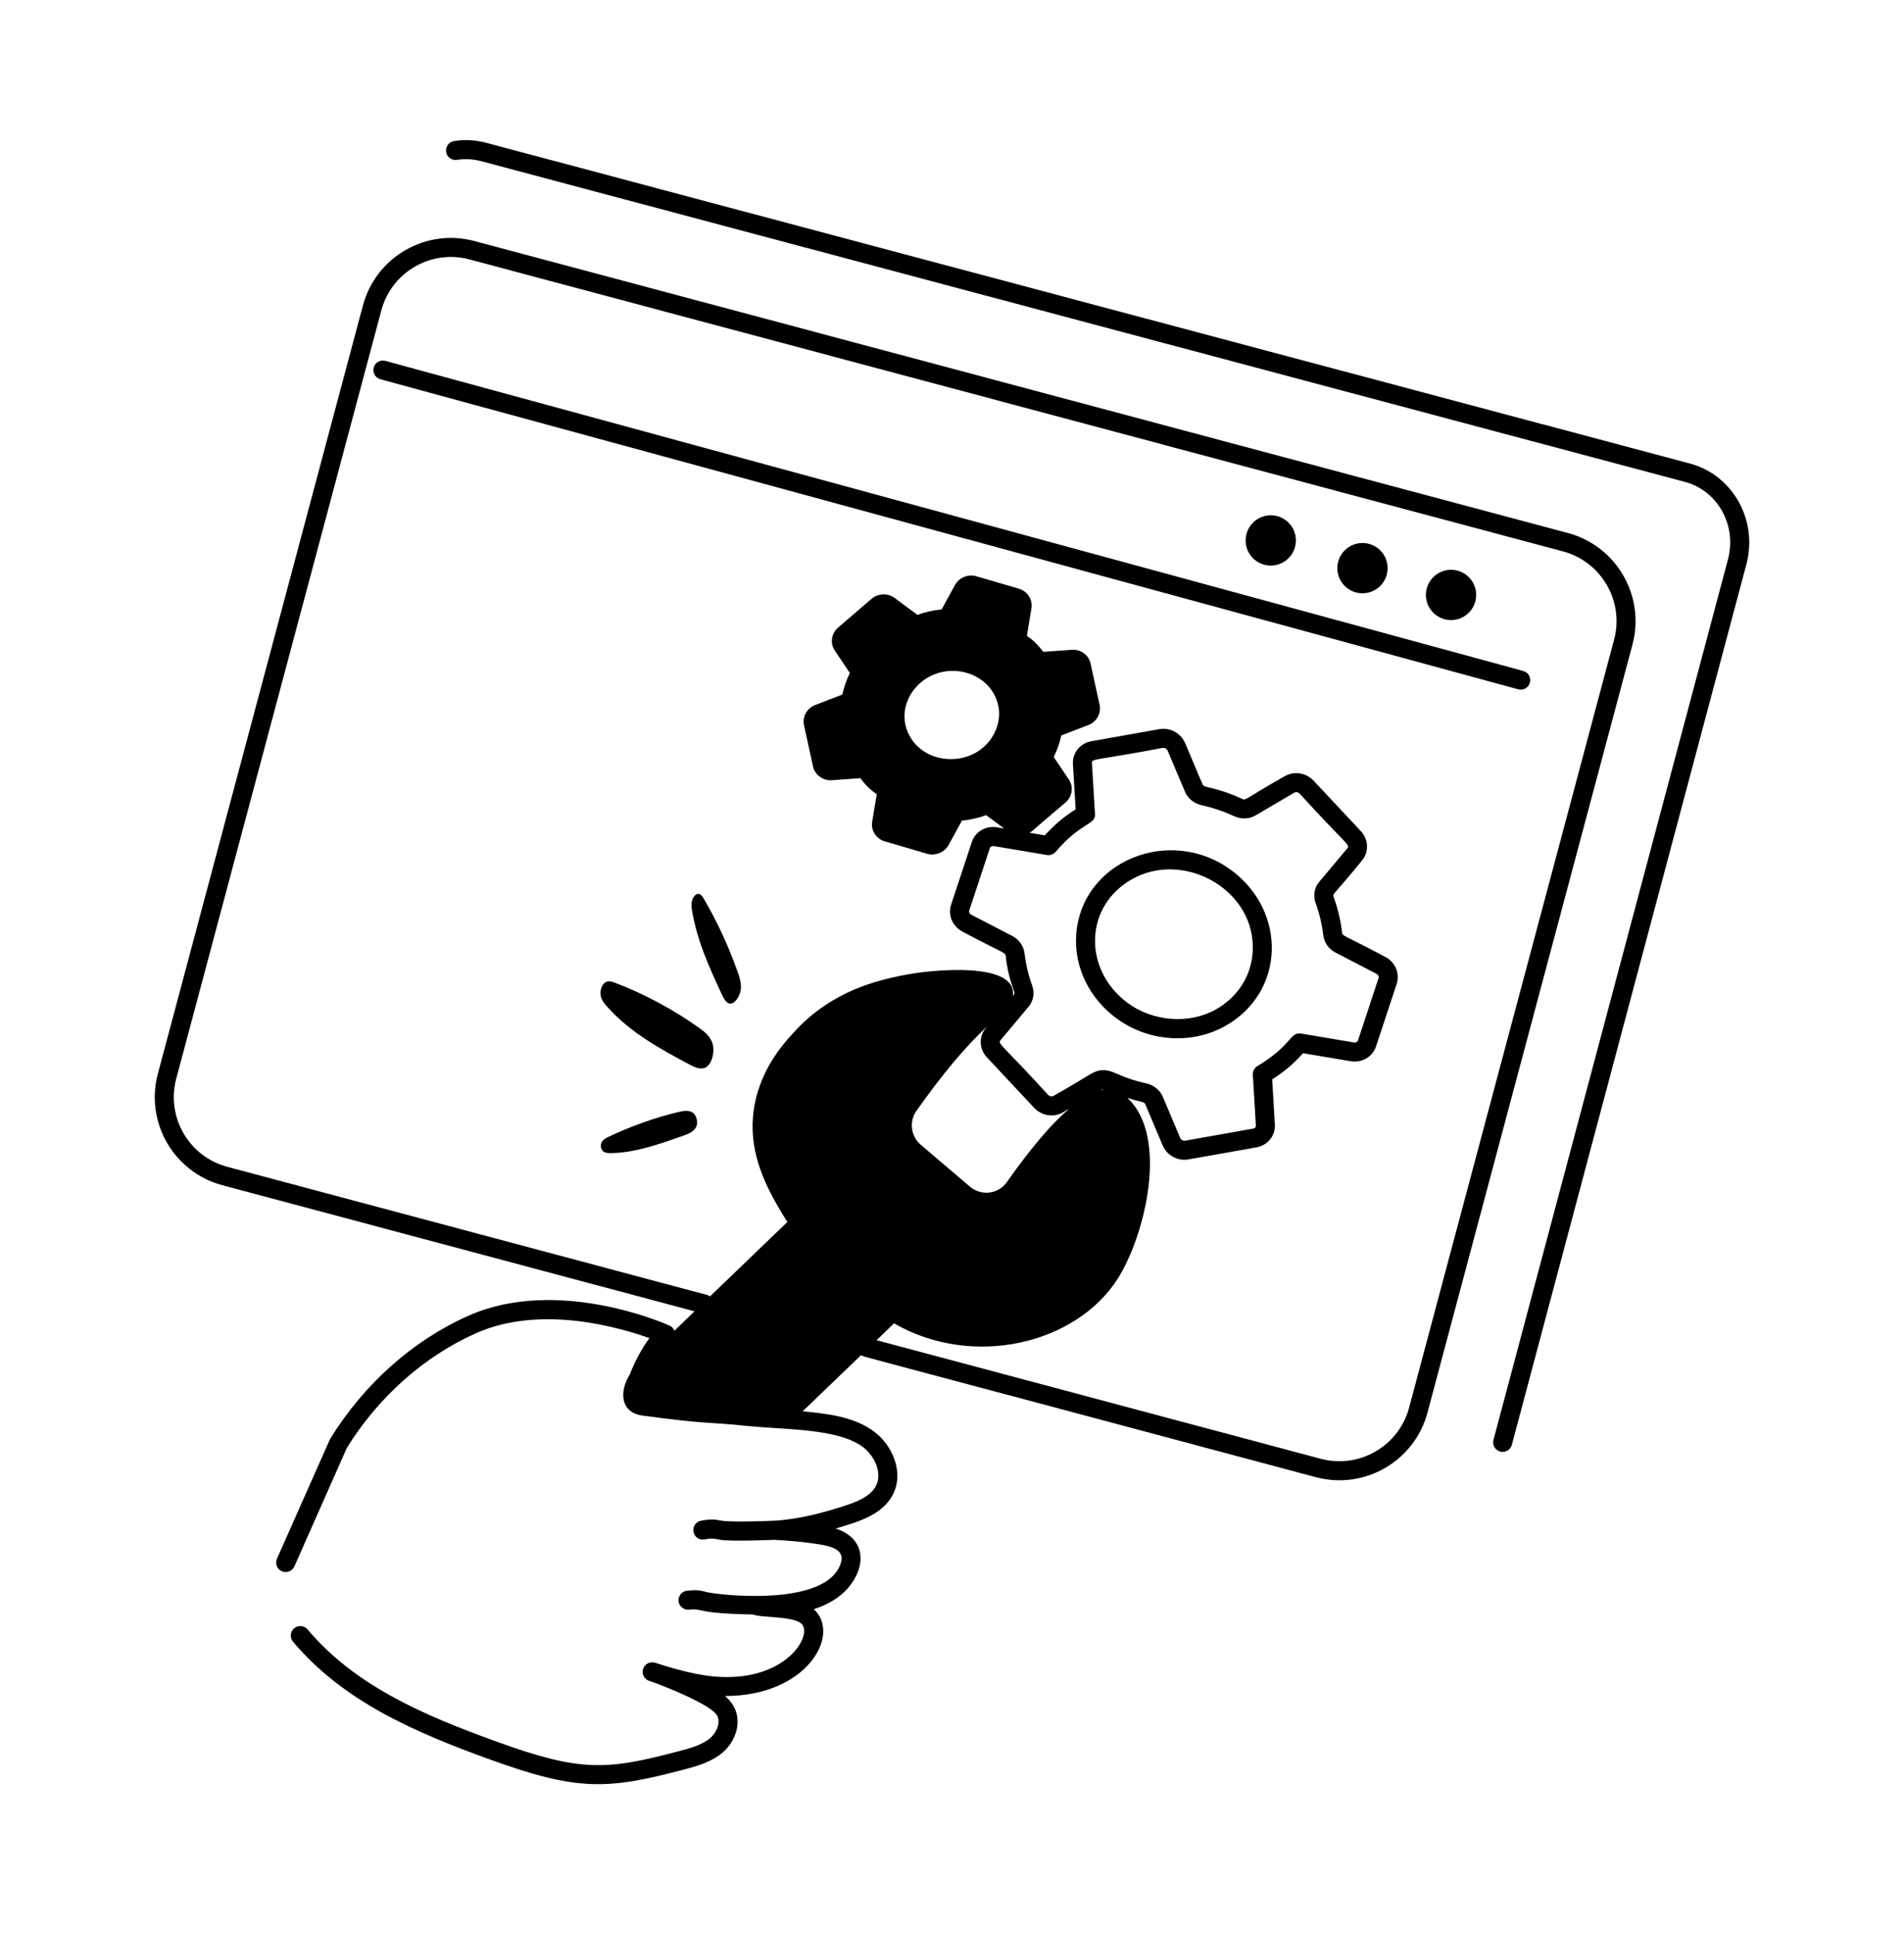
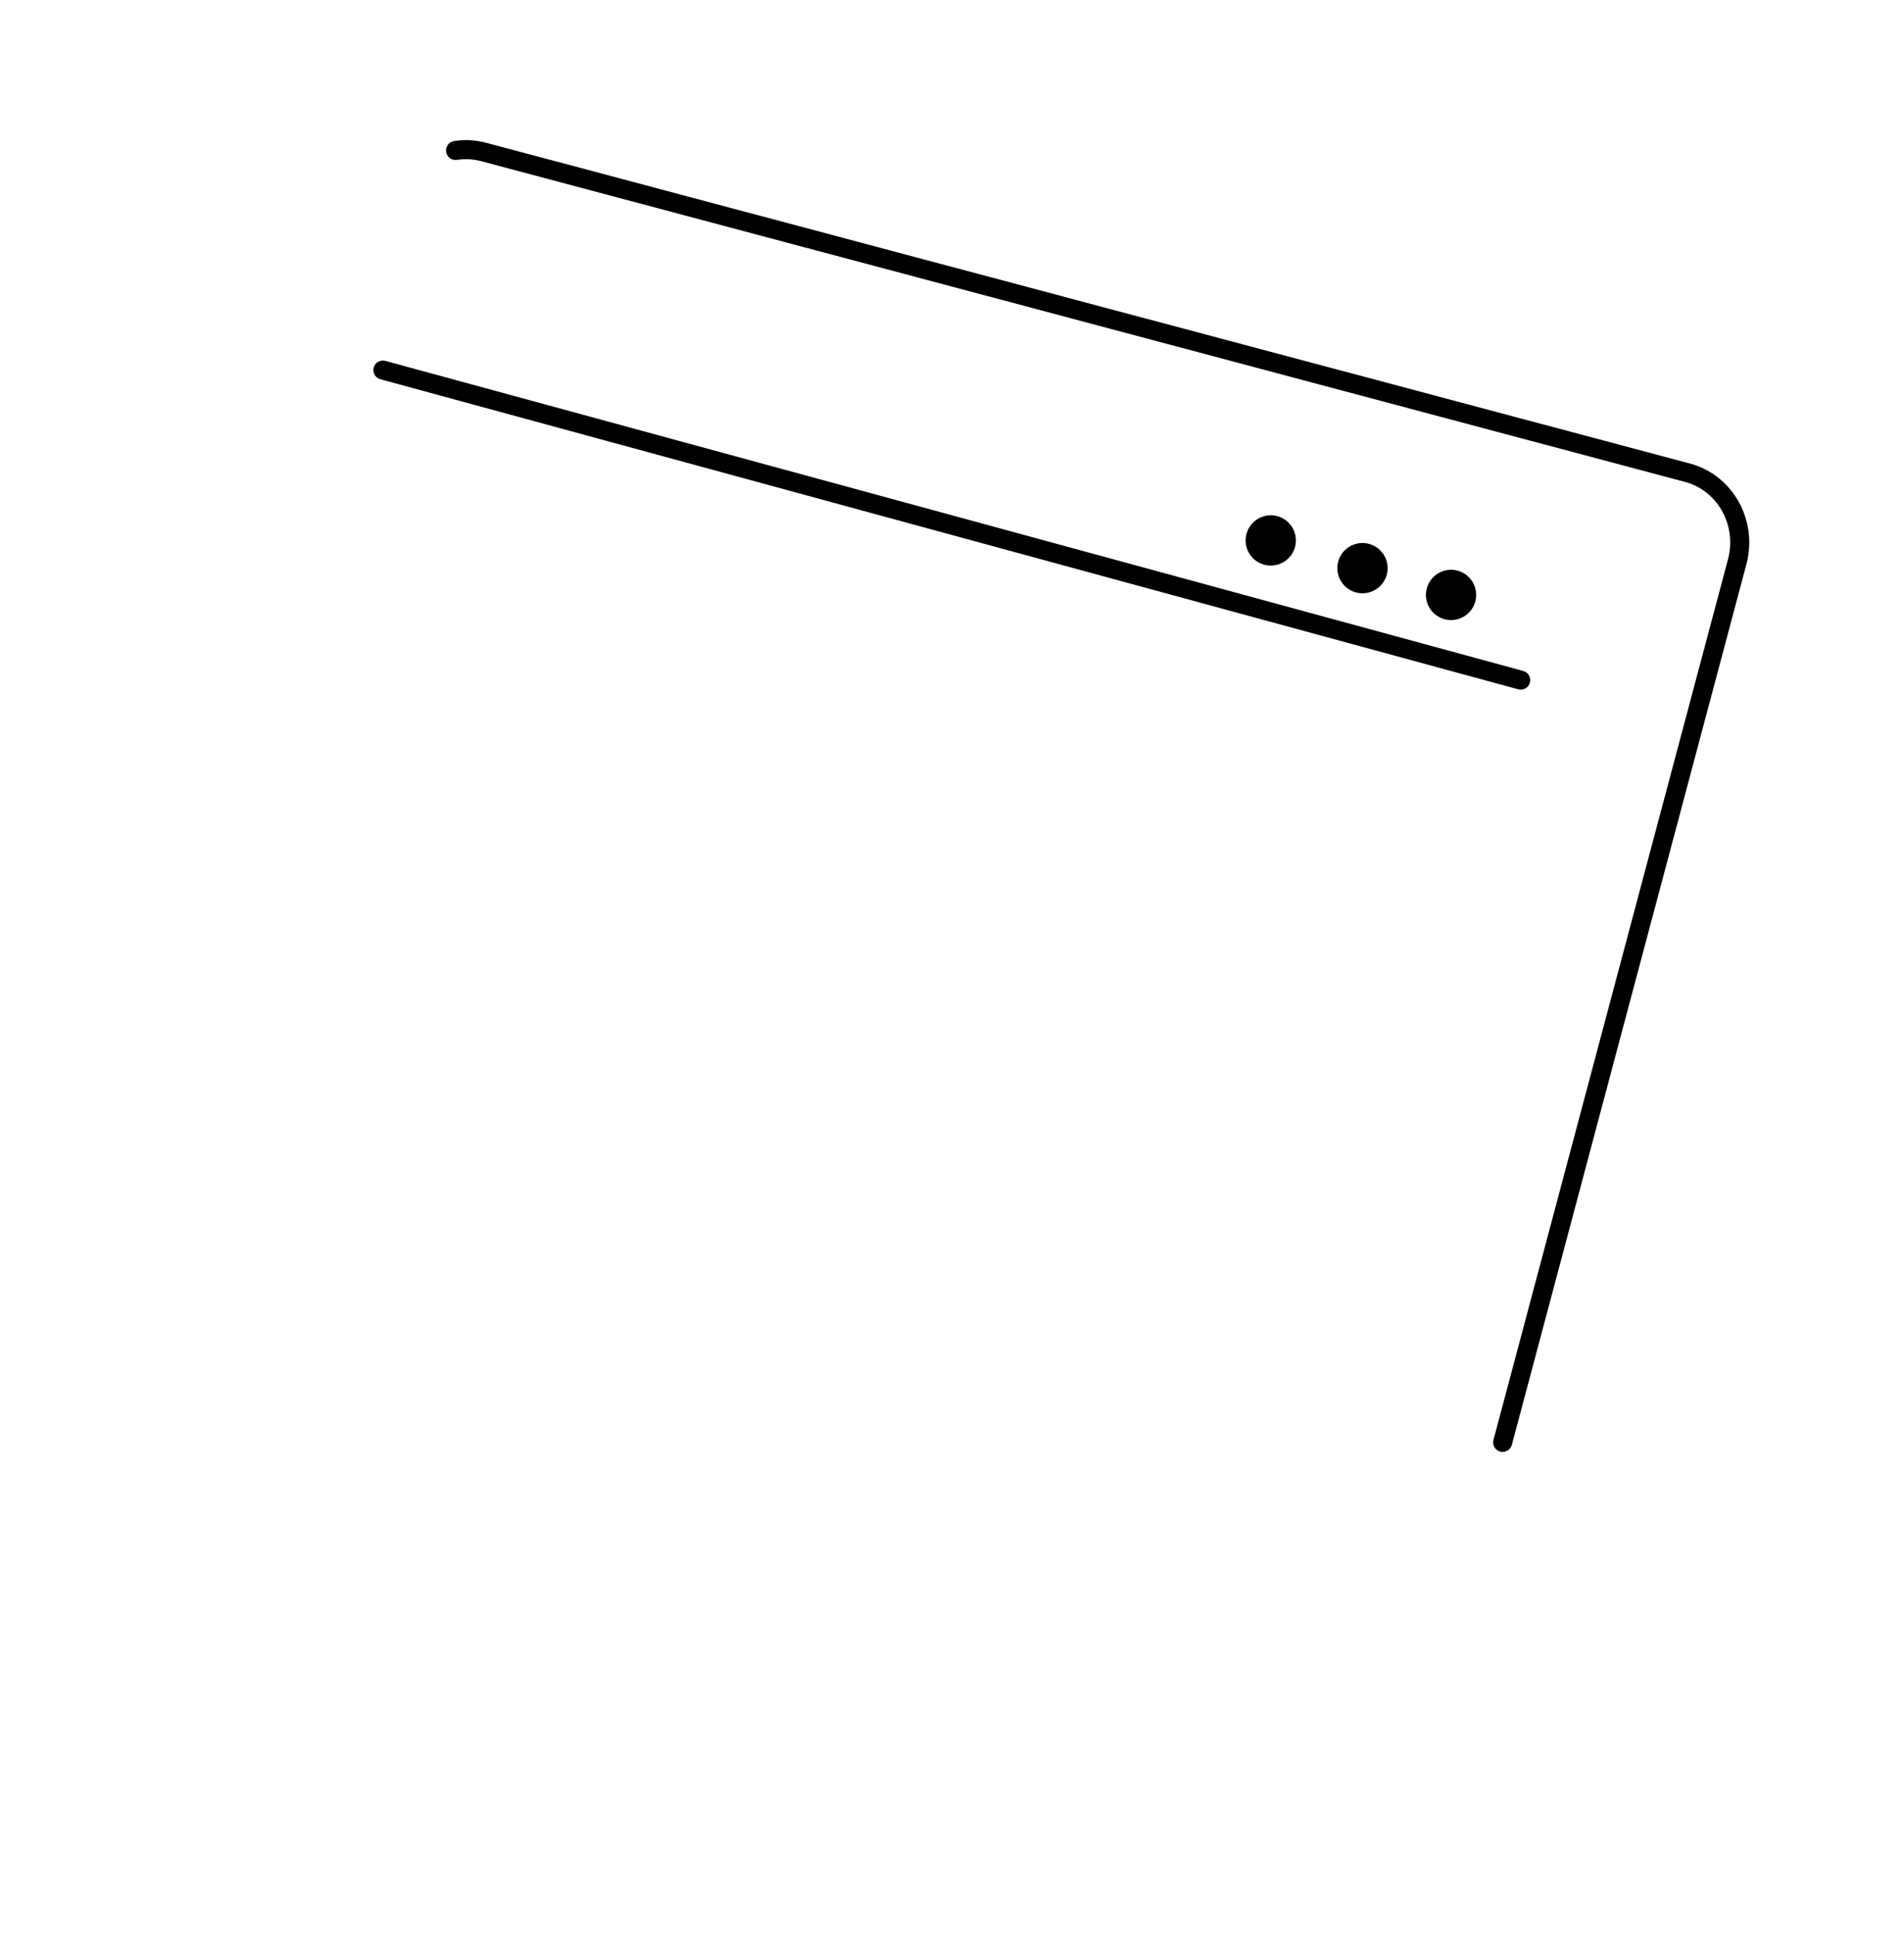
<svg xmlns="http://www.w3.org/2000/svg" width="64" height="65" viewBox="0 0 64 65" fill="none">
-   <path d="M44.232 49.646C45.883 50.085 47.551 49.094 47.982 47.477L54.873 21.663C55.309 20.032 54.336 18.35 52.704 17.914L15.947 8.101C14.314 7.663 12.634 8.635 12.198 10.271L5.307 36.084C4.87 37.722 5.843 39.398 7.477 39.834L23.345 44.071C23.092 44.314 22.867 44.532 22.669 44.724C22.637 44.652 22.59 44.589 22.517 44.556C22.364 44.486 18.741 42.887 15.74 44.222C13.884 45.048 12.241 46.505 11.094 48.363L9.31 52.385C9.238 52.546 9.311 52.736 9.472 52.807C9.635 52.876 9.822 52.806 9.895 52.645L11.659 48.661C12.718 46.95 14.26 45.581 16 44.807C18.173 43.84 20.817 44.609 21.83 44.973C21.58 45.305 21.334 45.761 21.172 46.19C20.815 46.756 20.842 47.456 21.574 47.572C23.865 47.882 23.825 47.786 25.082 47.92C26.349 48.054 28.166 47.993 29.013 48.638C29.396 48.929 29.669 49.511 29.442 49.942C29.251 50.306 28.777 50.484 28.347 50.622C27.785 50.803 26.948 51.045 26.1 51.104C25.554 51.137 24.507 51.153 24.252 51.107C24.02 51.064 23.894 51.047 23.565 51.109C23.392 51.141 23.277 51.31 23.311 51.483C23.344 51.656 23.507 51.775 23.685 51.737C23.931 51.691 23.955 51.703 24.204 51.749C24.578 51.815 26.116 51.747 26.026 51.751C26.612 51.781 27.098 51.831 27.553 51.905C28.123 51.996 28.463 52.176 28.197 52.692C27.522 54.008 24.099 53.593 23.772 53.511C23.482 53.433 23.381 53.431 23.092 53.462C22.917 53.481 22.79 53.64 22.809 53.816C22.829 53.99 22.982 54.114 23.162 54.099C23.664 54.044 23.305 54.222 25.319 54.261C25.56 54.374 26.707 54.307 26.955 54.586C27.291 54.966 26.508 56.302 24.585 56.36C23.772 56.39 22.972 56.187 22.019 55.882C21.852 55.831 21.672 55.92 21.617 56.088C21.562 56.255 21.654 56.435 21.822 56.491C22.276 56.642 23.875 57.276 24.098 57.645C24.236 57.876 24.094 58.219 23.882 58.405C23.608 58.646 23.196 58.755 22.832 58.851C20.382 59.498 19.524 59.563 16.662 58.522C14.307 57.667 11.951 56.68 10.339 54.763C10.226 54.628 10.023 54.612 9.888 54.724C9.753 54.838 9.736 55.04 9.849 55.175C11.549 57.196 13.977 58.228 16.443 59.124C19.418 60.205 20.407 60.153 22.996 59.47C23.407 59.361 23.917 59.226 24.306 58.885C24.852 58.405 25.027 57.534 24.366 57.001C27.153 57.001 28.278 54.919 27.356 54.083C27.931 53.895 28.469 53.564 28.766 52.985C28.947 52.632 28.976 52.276 28.845 51.98C28.693 51.636 28.372 51.463 28.088 51.371C28.841 51.152 29.655 50.914 30.008 50.24C30.397 49.502 30.004 48.586 29.4 48.128C28.701 47.597 27.801 47.517 26.982 47.43L28.942 45.545C29.058 45.617 28.213 45.359 44.232 49.646ZM34.694 33.119C34.567 32.77 34.482 32.41 34.44 32.051C34.411 31.798 34.257 31.576 34.031 31.459L32.651 30.744C32.593 30.714 32.562 30.655 32.578 30.605L33.273 28.501C33.289 28.454 33.344 28.427 33.41 28.436L35.19 28.735C35.3 28.756 35.412 28.712 35.486 28.627C36.359 27.607 36.83 27.738 36.806 27.352L36.703 25.64C36.695 25.485 36.863 25.56 39.077 25.136C39.144 25.123 39.22 25.161 39.246 25.223L39.831 26.608C39.927 26.837 40.137 27.006 40.39 27.062C40.762 27.143 41.13 27.268 41.484 27.43C41.722 27.54 41.992 27.53 42.206 27.403L43.502 26.642C43.557 26.609 43.64 26.623 43.688 26.675C45.216 28.353 45.392 28.387 45.292 28.507L44.342 29.639C44.177 29.835 44.133 30.102 44.223 30.353C44.35 30.702 44.436 31.061 44.478 31.421C44.507 31.674 44.66 31.895 44.887 32.012L46.267 32.727C46.325 32.757 46.356 32.816 46.34 32.865L45.646 34.969C45.629 35.017 45.571 35.049 45.508 35.035L43.732 34.736C43.351 34.679 43.439 35.125 42.267 35.829C42.165 35.89 42.105 36.003 42.112 36.122L42.214 37.832C42.217 37.88 42.182 37.92 42.125 37.93L39.842 38.336C39.771 38.348 39.698 38.309 39.672 38.249L39.088 36.865C38.992 36.636 38.782 36.465 38.529 36.41C37.636 36.214 37.447 35.967 37.093 35.967C36.741 35.967 36.656 36.136 35.415 36.829C35.36 36.864 35.278 36.847 35.23 36.796C33.719 35.137 33.527 35.083 33.627 34.964L34.574 33.834C34.739 33.637 34.784 33.37 34.694 33.119ZM33.377 24.727C32.751 25.798 31.095 25.763 30.554 24.694C30.025 23.65 30.963 22.429 32.197 22.556C32.743 22.614 33.205 22.918 33.434 23.37C33.651 23.799 33.63 24.294 33.377 24.727ZM37.096 36.622C37.066 36.626 37.034 36.634 37.002 36.641L37.035 36.621C37.051 36.611 37.075 36.622 37.096 36.622ZM33.173 35.535L34.762 37.233C35.016 37.505 35.427 37.566 35.739 37.38L35.935 37.266C35.402 37.723 34.721 38.479 33.844 39.729C33.565 40.125 33 40.215 32.601 39.88L30.952 38.475C30.618 38.193 30.551 37.695 30.799 37.342C31.679 36.093 32.476 35.149 33.195 34.483L33.137 34.552C32.895 34.84 32.91 35.253 33.173 35.535ZM23.769 43.521L7.642 39.215C6.351 38.872 5.579 37.547 5.925 36.249L12.817 10.435C13.161 9.142 14.489 8.373 15.782 8.719L52.539 18.532C53.83 18.877 54.6 20.208 54.255 21.498L47.364 47.312C47.019 48.604 45.683 49.372 44.397 49.028L29.465 45.042C29.674 44.838 29.797 44.728 30.049 44.474C32.711 46.01 36.175 45.165 37.567 42.98C38.484 41.541 39.306 38.204 37.895 36.898C38.417 37.06 38.461 37.025 38.498 37.113L39.083 38.498C39.207 38.791 39.502 38.978 39.816 38.978C39.932 38.978 39.959 38.961 42.237 38.56C42.612 38.494 42.876 38.163 42.852 37.793L42.762 36.275C43.173 36.014 43.471 35.762 43.801 35.397L45.402 35.666C45.777 35.728 46.137 35.52 46.253 35.17L46.948 33.065C47.062 32.715 46.9 32.334 46.562 32.159C45.187 31.426 45.128 31.471 45.113 31.346C45.066 30.937 44.968 30.53 44.825 30.136C44.786 30.023 44.837 30.087 45.782 28.919C46.02 28.636 46.004 28.213 45.745 27.936L44.156 26.238C43.904 25.968 43.492 25.906 43.178 26.09C41.827 26.854 41.886 26.912 41.752 26.849C40.821 26.421 40.48 26.5 40.421 26.359L39.836 24.974C39.693 24.639 39.325 24.439 38.965 24.506L36.681 24.912C36.307 24.978 36.042 25.307 36.065 25.678L36.156 27.199C35.759 27.453 35.451 27.708 35.12 28.074L34.604 27.988C34.779 27.881 34.364 28.197 35.816 26.97C36.045 26.773 36.092 26.44 35.926 26.195L35.42 25.444C35.539 25.199 35.615 24.984 35.673 24.718L36.582 24.368C36.864 24.26 37.023 23.973 36.961 23.686L36.658 22.303C36.597 22.017 36.338 21.822 36.032 21.838L35.07 21.908C34.905 21.691 34.712 21.492 34.516 21.374L34.67 20.443C34.717 20.152 34.536 19.869 34.248 19.785L32.822 19.368C32.543 19.285 32.241 19.409 32.102 19.659L31.653 20.481C31.369 20.511 31.089 20.57 30.842 20.667L30.071 20.096C29.84 19.924 29.514 19.938 29.295 20.126L28.171 21.092C27.942 21.288 27.895 21.621 28.061 21.866L28.567 22.618C28.451 22.858 28.372 23.08 28.315 23.343L27.405 23.693C27.123 23.801 26.963 24.088 27.026 24.375L27.328 25.759C27.39 26.045 27.662 26.238 27.954 26.223L28.917 26.153C29.079 26.369 29.272 26.568 29.471 26.688L29.317 27.619C29.269 27.91 29.451 28.193 29.738 28.276C31.159 28.683 31.178 28.718 31.339 28.718C31.561 28.718 31.774 28.601 31.884 28.402L32.333 27.581C32.617 27.551 32.897 27.491 33.145 27.394L33.754 27.845L33.516 27.805C33.138 27.74 32.78 27.95 32.665 28.301L31.97 30.405C31.855 30.755 32.017 31.136 32.356 31.312C33.726 32.043 33.791 32.003 33.805 32.125C33.915 33.088 34.159 33.331 34.084 33.422L34.045 33.469C34.209 32.333 31.419 32.552 30.284 32.791C29.544 32.947 28.004 33.271 26.733 34.641C26.349 35.054 25.45 36.021 25.313 37.504C25.193 38.813 25.752 39.949 26.467 41.069C25.399 42.095 24.548 42.913 23.866 43.569C23.837 43.549 23.805 43.531 23.769 43.521Z" fill="black" />
  <path d="M51.425 22.943C51.472 22.772 51.372 22.596 51.201 22.55L12.954 12.129C12.778 12.083 12.608 12.183 12.562 12.354C12.515 12.524 12.615 12.7 12.786 12.746L51.033 23.167C51.209 23.214 51.38 23.109 51.425 22.943ZM48.533 20.804C48.98 20.938 49.451 20.684 49.584 20.237C49.718 19.79 49.464 19.319 49.017 19.185C48.57 19.051 48.099 19.305 47.965 19.753C47.831 20.2 48.086 20.671 48.533 20.804ZM45.555 19.904C46.002 20.038 46.473 19.784 46.607 19.337C46.741 18.89 46.487 18.419 46.04 18.285C45.593 18.151 45.121 18.405 44.988 18.852C44.854 19.3 45.108 19.77 45.555 19.904ZM42.472 18.973C42.92 19.106 43.391 18.852 43.524 18.405C43.658 17.958 43.404 17.487 42.957 17.353C42.51 17.22 42.039 17.474 41.905 17.921C41.771 18.368 42.025 18.839 42.472 18.973Z" fill="black" />
  <path d="M56.803 15.578L16.343 4.799C15.988 4.704 15.625 4.685 15.264 4.74C15.089 4.767 14.969 4.93 14.996 5.105C15.023 5.28 15.18 5.398 15.361 5.373C15.634 5.331 15.909 5.346 16.178 5.418L56.638 16.196C57.739 16.49 58.388 17.658 58.083 18.801L50.201 48.392C50.146 48.596 50.301 48.795 50.51 48.795C50.652 48.795 50.781 48.7 50.819 48.557L58.702 18.966C59.097 17.482 58.245 15.962 56.803 15.578Z" fill="black" />
-   <path d="M39.58 34.895C40.133 34.895 40.682 34.762 41.167 34.492C43.21 33.354 43.263 30.639 41.397 29.252C39.337 27.724 36.337 28.931 36.174 31.428C36.055 33.255 37.61 34.895 39.58 34.895ZM38.062 29.541C39.818 28.562 42.242 29.929 42.106 32.004C42.053 32.816 41.597 33.52 40.856 33.933C39.965 34.428 38.752 34.336 37.903 33.706C36.394 32.585 36.442 30.444 38.062 29.541ZM23.499 34.544C22.611 33.915 21.66 33.405 20.663 33.025C20.555 32.983 20.427 32.947 20.318 33.038C20.205 33.132 20.164 33.328 20.194 33.473C20.224 33.617 20.308 33.721 20.393 33.816C21.185 34.71 22.195 35.253 23.191 35.785C23.344 35.866 23.597 35.993 23.781 35.832C23.96 35.676 24.016 35.305 23.96 35.101C23.886 34.833 23.689 34.678 23.499 34.544ZM23.655 30.203C23.607 30.12 23.546 30.031 23.456 30.042C23.365 30.053 23.283 30.171 23.257 30.288C23.231 30.406 23.247 30.521 23.266 30.63C23.445 31.654 23.853 32.536 24.256 33.405C24.317 33.538 24.422 33.752 24.574 33.729C24.721 33.706 24.864 33.472 24.893 33.299C24.931 33.073 24.867 32.866 24.8 32.677C24.487 31.793 24.104 30.964 23.655 30.203ZM22.792 37.376C22.002 37.565 21.211 37.847 20.433 38.217C20.349 38.258 20.254 38.311 20.213 38.416C20.172 38.525 20.211 38.643 20.279 38.697C20.348 38.751 20.438 38.754 20.525 38.754C21.343 38.747 22.183 38.448 23.012 38.152C23.139 38.107 23.346 38.027 23.412 37.847C23.475 37.67 23.387 37.459 23.281 37.391C23.142 37.301 22.962 37.336 22.792 37.376Z" fill="black" />
</svg>